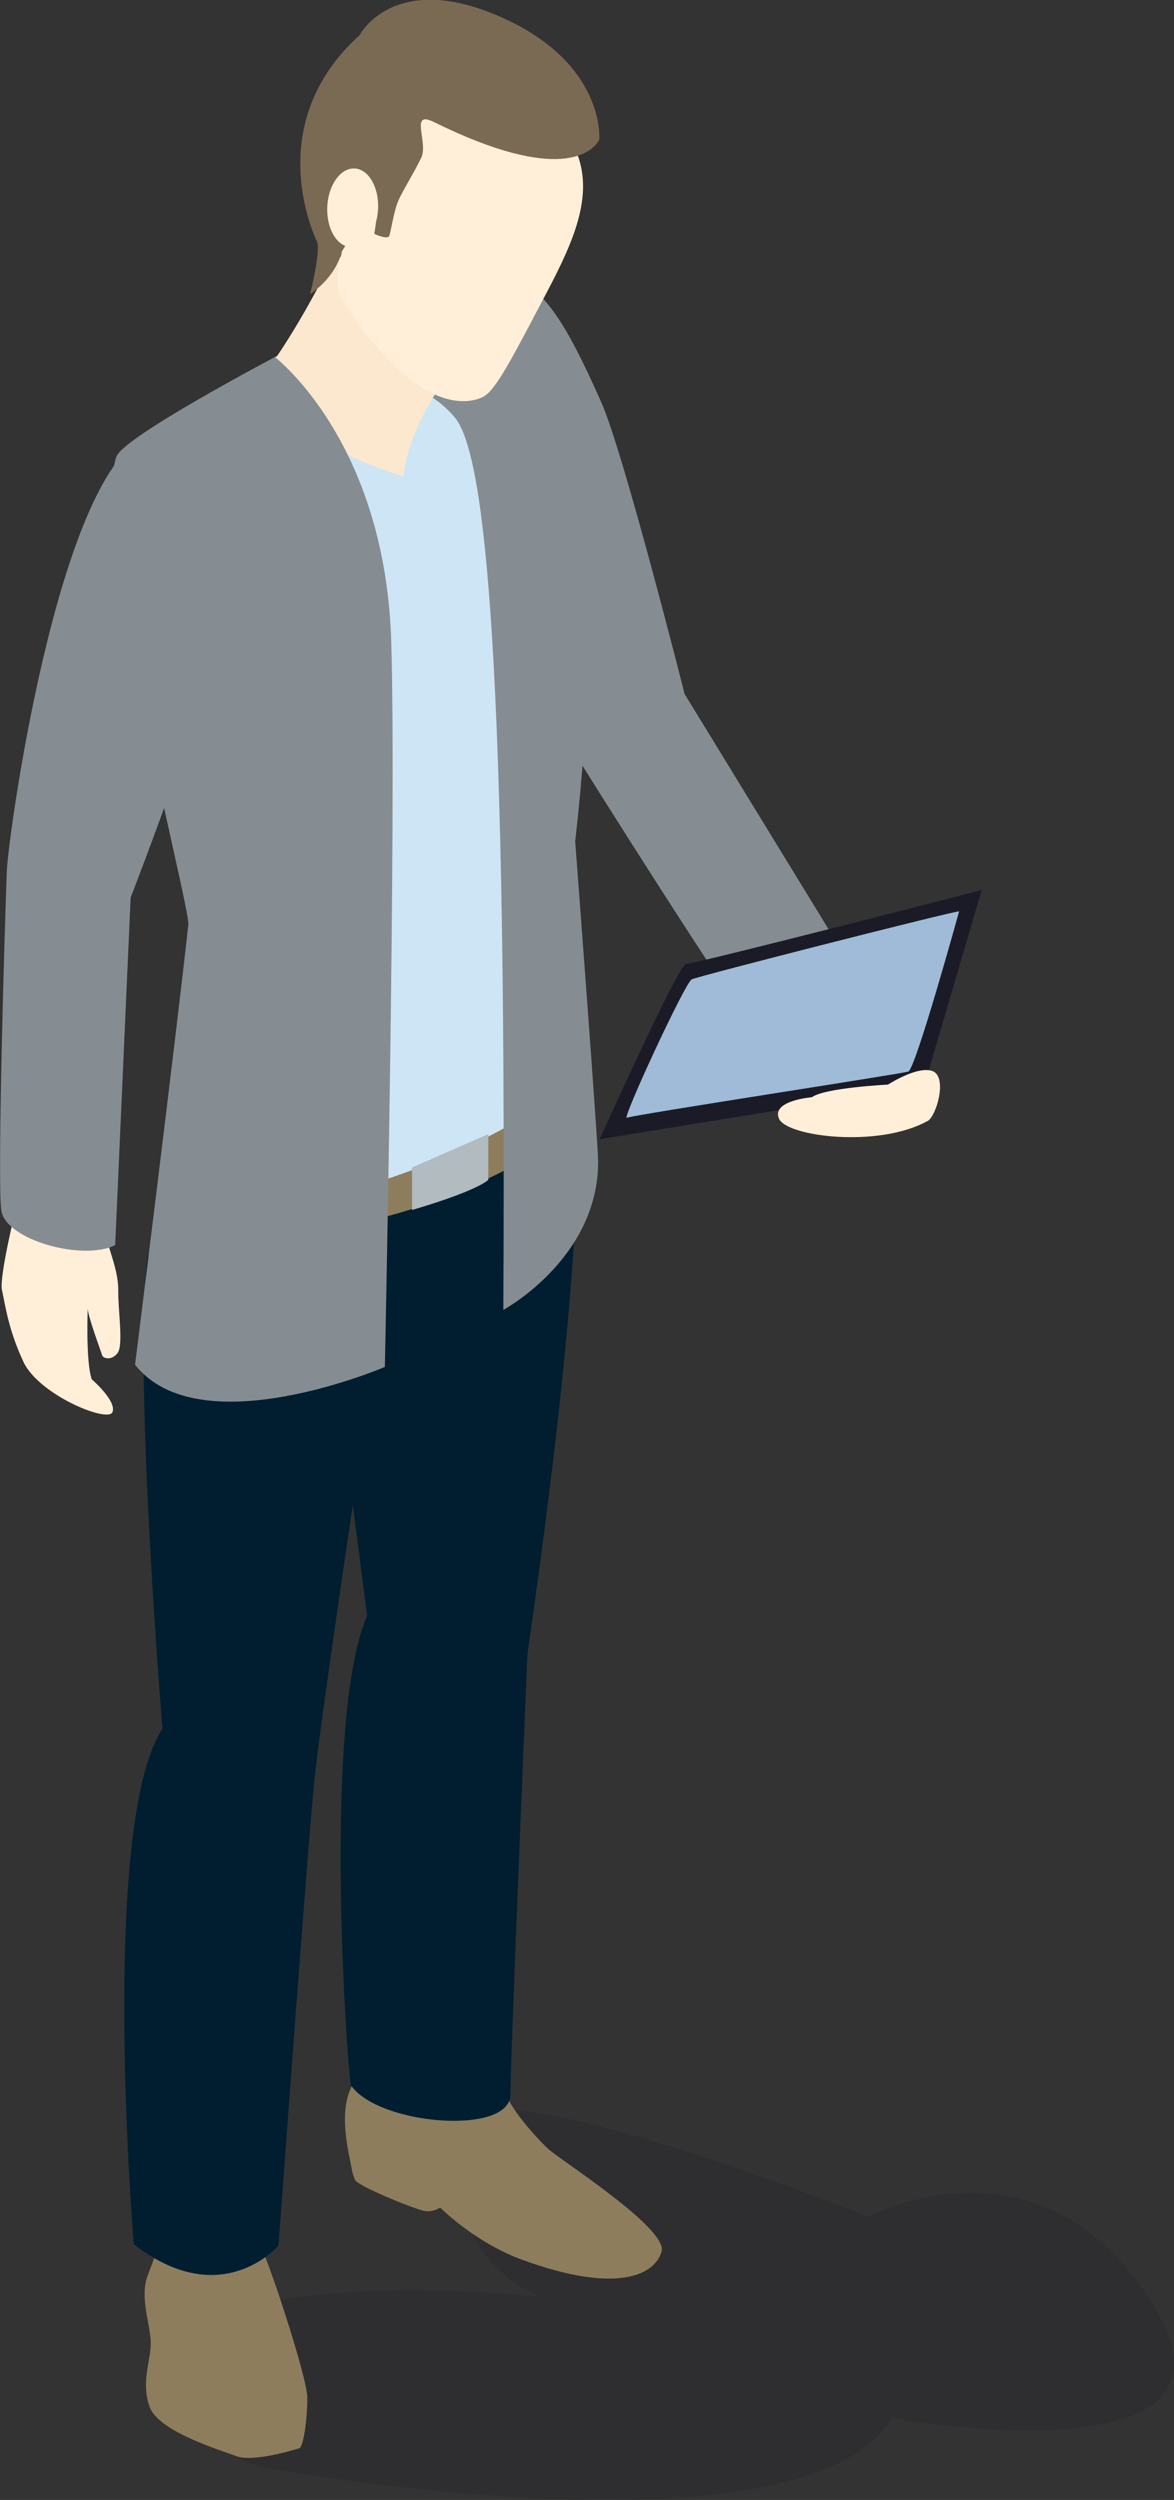
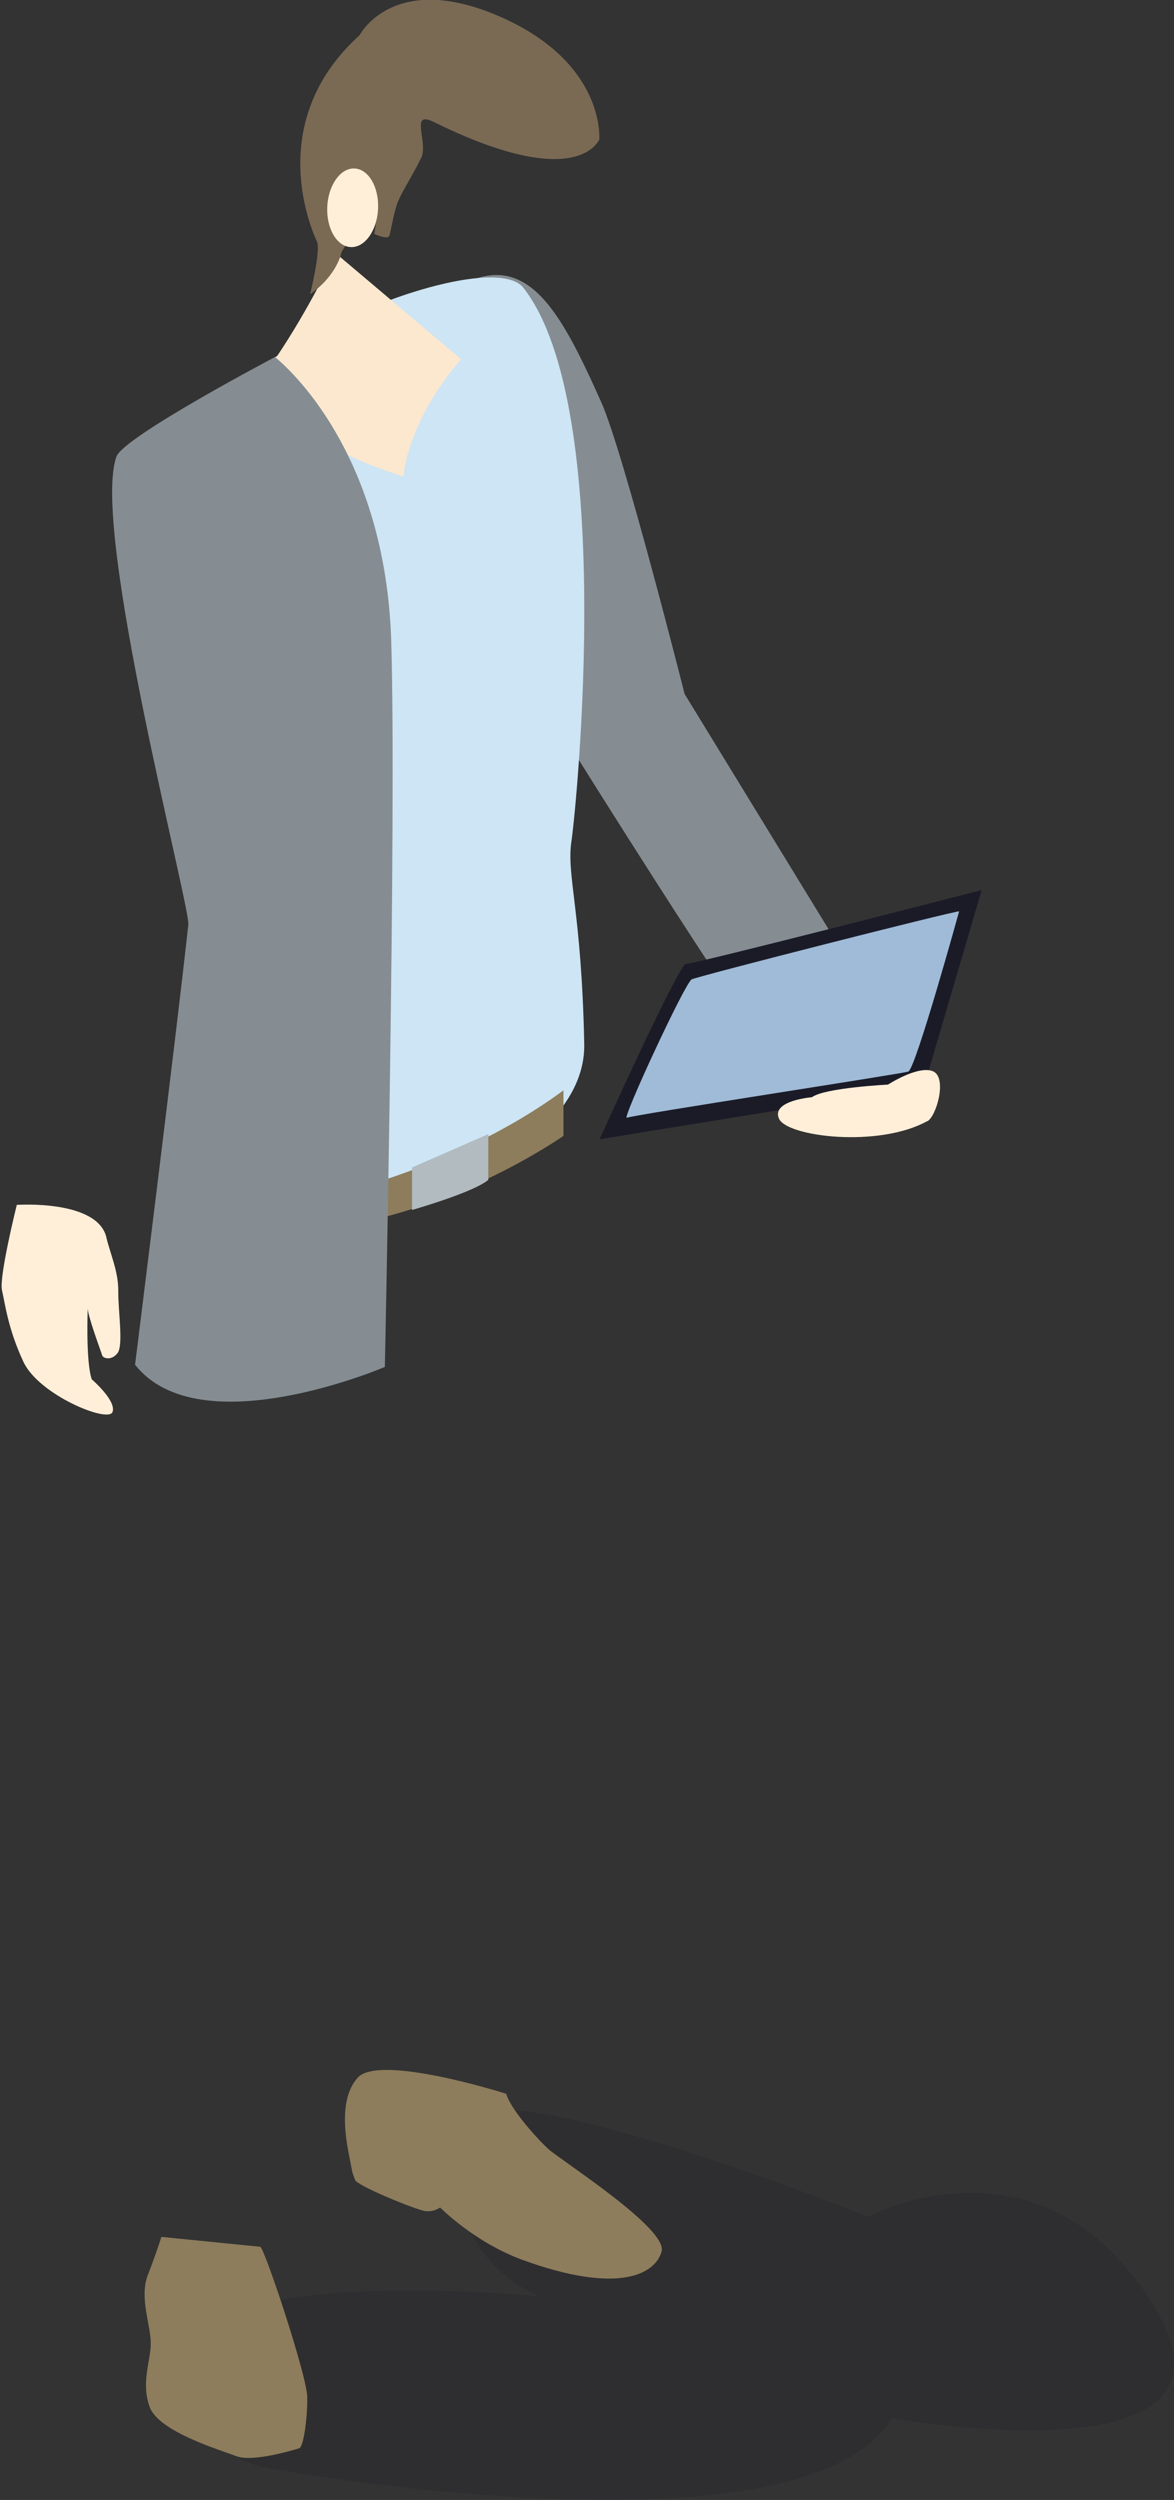
<svg xmlns="http://www.w3.org/2000/svg" id="Layer_2" viewBox="0 0 53.11 113.08">
  <rect x="0" y="0" width="53.11" height="113.08" fill="#333333" stroke="none" />
  <defs>
    <style>.cls-1{fill:#070614;opacity:.1;}.cls-2{fill:#001e30;}.cls-3,.cls-4{fill:#ffefd9;}.cls-5{fill:#fbe8cf;}.cls-6{fill:#8d7d5c;}.cls-7{fill:#858d92;}.cls-8{fill:#cde5f4;}.cls-9{fill:#b1bbc0;}.cls-10{fill:#7a6a54;}.cls-10,.cls-11,.cls-12,.cls-4{fill-rule:evenodd;}.cls-11{fill:#1b1b28;}.cls-12{fill:#9fbbd7;}</style>
  </defs>
  <g id="Folk_bak">
    <g>
      <path class="cls-1" d="M8.04,106.91c-.16,1.31,1.34,4.22,3.98,4.71s24.45,4.09,28.33-2.24c0,0,16.88,3.04,11.81-5.14-5.07-8.18-12.88-3.97-12.88-3.97,0,0-14.64-5.88-17.94-4.71,0,0-2.42,5.7,3.02,8.31,0,0-15.76-1.61-16.33,3.04Z" />
      <g>
        <path class="cls-6" d="M11.78,101.64c.2,.09,2.11,5.83,2.12,6.79s-.17,2.25-.36,2.31-2.11,.65-2.85,.36-3.51-1.1-3.92-2.23c-.41-1.13,.07-2.11,.05-2.93s-.52-2.04-.13-3.04,.61-1.72,.61-1.72l4.49,.45Z" />
        <path class="cls-6" d="M22.9,94.7c.18,.68,1.36,2,1.9,2.5s5.42,3.6,5.13,4.64c-.29,1.04-1.97,1.95-6.27,.39-2.2-.8-3.75-2.38-3.75-2.38,0,0-.28,.22-.69,.16s-3.07-1.14-3.16-1.41-.1-.19-.2-.76-.67-2.73,.31-3.85c.97-1.12,6.74,.72,6.74,.72Z" />
-         <path class="cls-2" d="M26.11,50.64c0,2.11,.18,7.29-2.25,24.18,0,0-.76,18.06-.77,19.92,0,1.86-5.94,1.4-7.21-.41-.13-.25-1.34-16.54,.73-21.24l-.65-5.01s-1.44,9.64-1.73,12.36c-.29,2.72-1.63,21.13-1.63,21.13,0,0-2.57,3.04-6.55-.06,0,0-1.57-18.94,1.3-23.32,0,0-1.28-15.44-.71-20.97,.81-7.88,19.45-6.59,19.45-6.59Z" />
        <path class="cls-7" d="M39.19,44.82l-8.22-13.43s-2.77-10.98-3.78-13.22c-1.88-4.19-3.46-7.24-6.88-4.94-3.62,2.43,4.45,18.84,5.34,20.28,.88,1.44,7.47,11.9,8.39,12.9,.92,1,4.35-.17,5.14-1.58Z" />
        <path class="cls-8" d="M14.01,15.25c-2.69,1.56-6.28,3.59-8.37,5.12-1.38,1.01,1.5,14.44,3.22,22.37,.53,2.46-1.9,10.06-1.67,12.67,.23,2.6,19.38-.92,19.24-8.19-.12-6.02-.81-7.62-.58-9.16s2.04-19.65-2.17-25.04c-.99-1.27-6.19,.22-9.67,2.24Z" />
        <path class="cls-6" d="M14.06,54.27s6.3-1.17,11.43-4.95v2.06s-5.28,3.71-11.25,4.22l-.18-1.33Z" />
        <path class="cls-9" d="M18.64,52.82v1.91s2.75-.78,3.45-1.36v-2.07l-3.45,1.51Z" />
-         <path class="cls-7" d="M17.41,17.06c.98,.58,1.88,.37,3.13,1.78s2.4,8.82,2.23,40.41c0,0,4.29-2.31,4.29-6.71,0-.79-1.04-14.49-1.04-14.49,0,0,2.78-22.74-2.85-25.68-1.65-.86-5.77,4.69-5.77,4.69Z" />
        <g>
          <path class="cls-5" d="M15.18,11.44s-1.18,2.51-2.7,4.75c0,0-1.22,3.22,5.77,5.36,0,0,.15-2.46,2.61-5.3l-5.69-4.81" />
-           <path class="cls-4" d="M26.1,6.93c.82,2.09-.32,4.33-1.61,6.76-1.28,2.43-2.05,3.93-2.6,4.24s-2.95,1.04-6.41-4.36c-.43-.68-.02-2.16-.02-2.16,0,0-2.13-2.54-.82-5.73,1.66-4.04,8.52-6.28,11.45,1.25Z" />
          <path class="cls-10" d="M27.12,6.3c-.31,.61-1.84,2.01-7.49-.78-1.13-.56-.23,.93-.58,1.63-.34,.7-.85,1.5-1.04,1.95s-.33,1.38-.4,1.57-.68-.09-.68-.09c0,0,.22-1.15,0-1.21s-1.48,2.03-1.48,2.03c0,0-.17,1.03-1.42,1.91,0,0,.49-1.99,.31-2.38-.18-.39-2.47-5.36,1.93-9.34,0,0,1.51-2.94,6.32-.85s4.52,5.55,4.52,5.55Z" />
          <ellipse class="cls-3" cx="15.95" cy="9.4" rx="1.78" ry="1.15" transform="translate(5.77 24.86) rotate(-87.14)" />
        </g>
        <path class="cls-7" d="M12.44,16.15c1.08,.89,5.02,4.83,5.26,12.89,.24,8.05-.29,32.79-.29,32.79,0,0-8.39,3.6-11.3-.1,0,0,1.87-14.95,2.41-19.91,.09-.8-4.43-17.97-3.25-21.17,.33-.9,7.17-4.5,7.17-4.5Z" />
        <g>
          <path class="cls-3" d="M4.81,55.97c.18,.75,.55,1.55,.54,2.43s.24,2.44-.03,2.8-.66,.25-.7,.1-.68-1.84-.65-2.15c0,0-.1,2.41,.18,3.24,0,0,1.13,.97,.94,1.48-.19,.51-3.33-.77-4.03-2.27-.7-1.5-.83-2.63-.97-3.24s.67-3.86,.67-3.86c0,0,3.63-.25,4.05,1.46Z" />
-           <path class="cls-7" d="M5.21,56.33l.7-15.73s4.12-10.62,4.25-13.08,1.79-8.19-2.94-7.94C2.86,19.81,.38,37.7,.31,39.38c-.07,1.69-.45,14.04-.25,15.38,.21,1.34,3.7,2.29,5.15,1.56Z" />
        </g>
        <path class="cls-11" d="M27.12,51.54s3.6-7.97,3.91-7.94,13.38-3.34,13.38-3.34l-2.61,8.89-14.67,2.38Z" />
        <path class="cls-12" d="M43.39,41.22s-1.97,7.14-2.3,7.25-12.47,1.96-12.73,2.09,2.63-6.11,2.93-6.26,11.81-3.08,12.11-3.08Z" />
        <path class="cls-3" d="M41.95,50.72c.42-.23,.92-2.01,.24-2.27s-2.02,.61-2.02,.61c0,0-2.85,.14-3.44,.57,0,0-1.85,.15-1.49,.97,.36,.82,4.51,1.33,6.71,.11Z" />
      </g>
    </g>
  </g>
</svg>